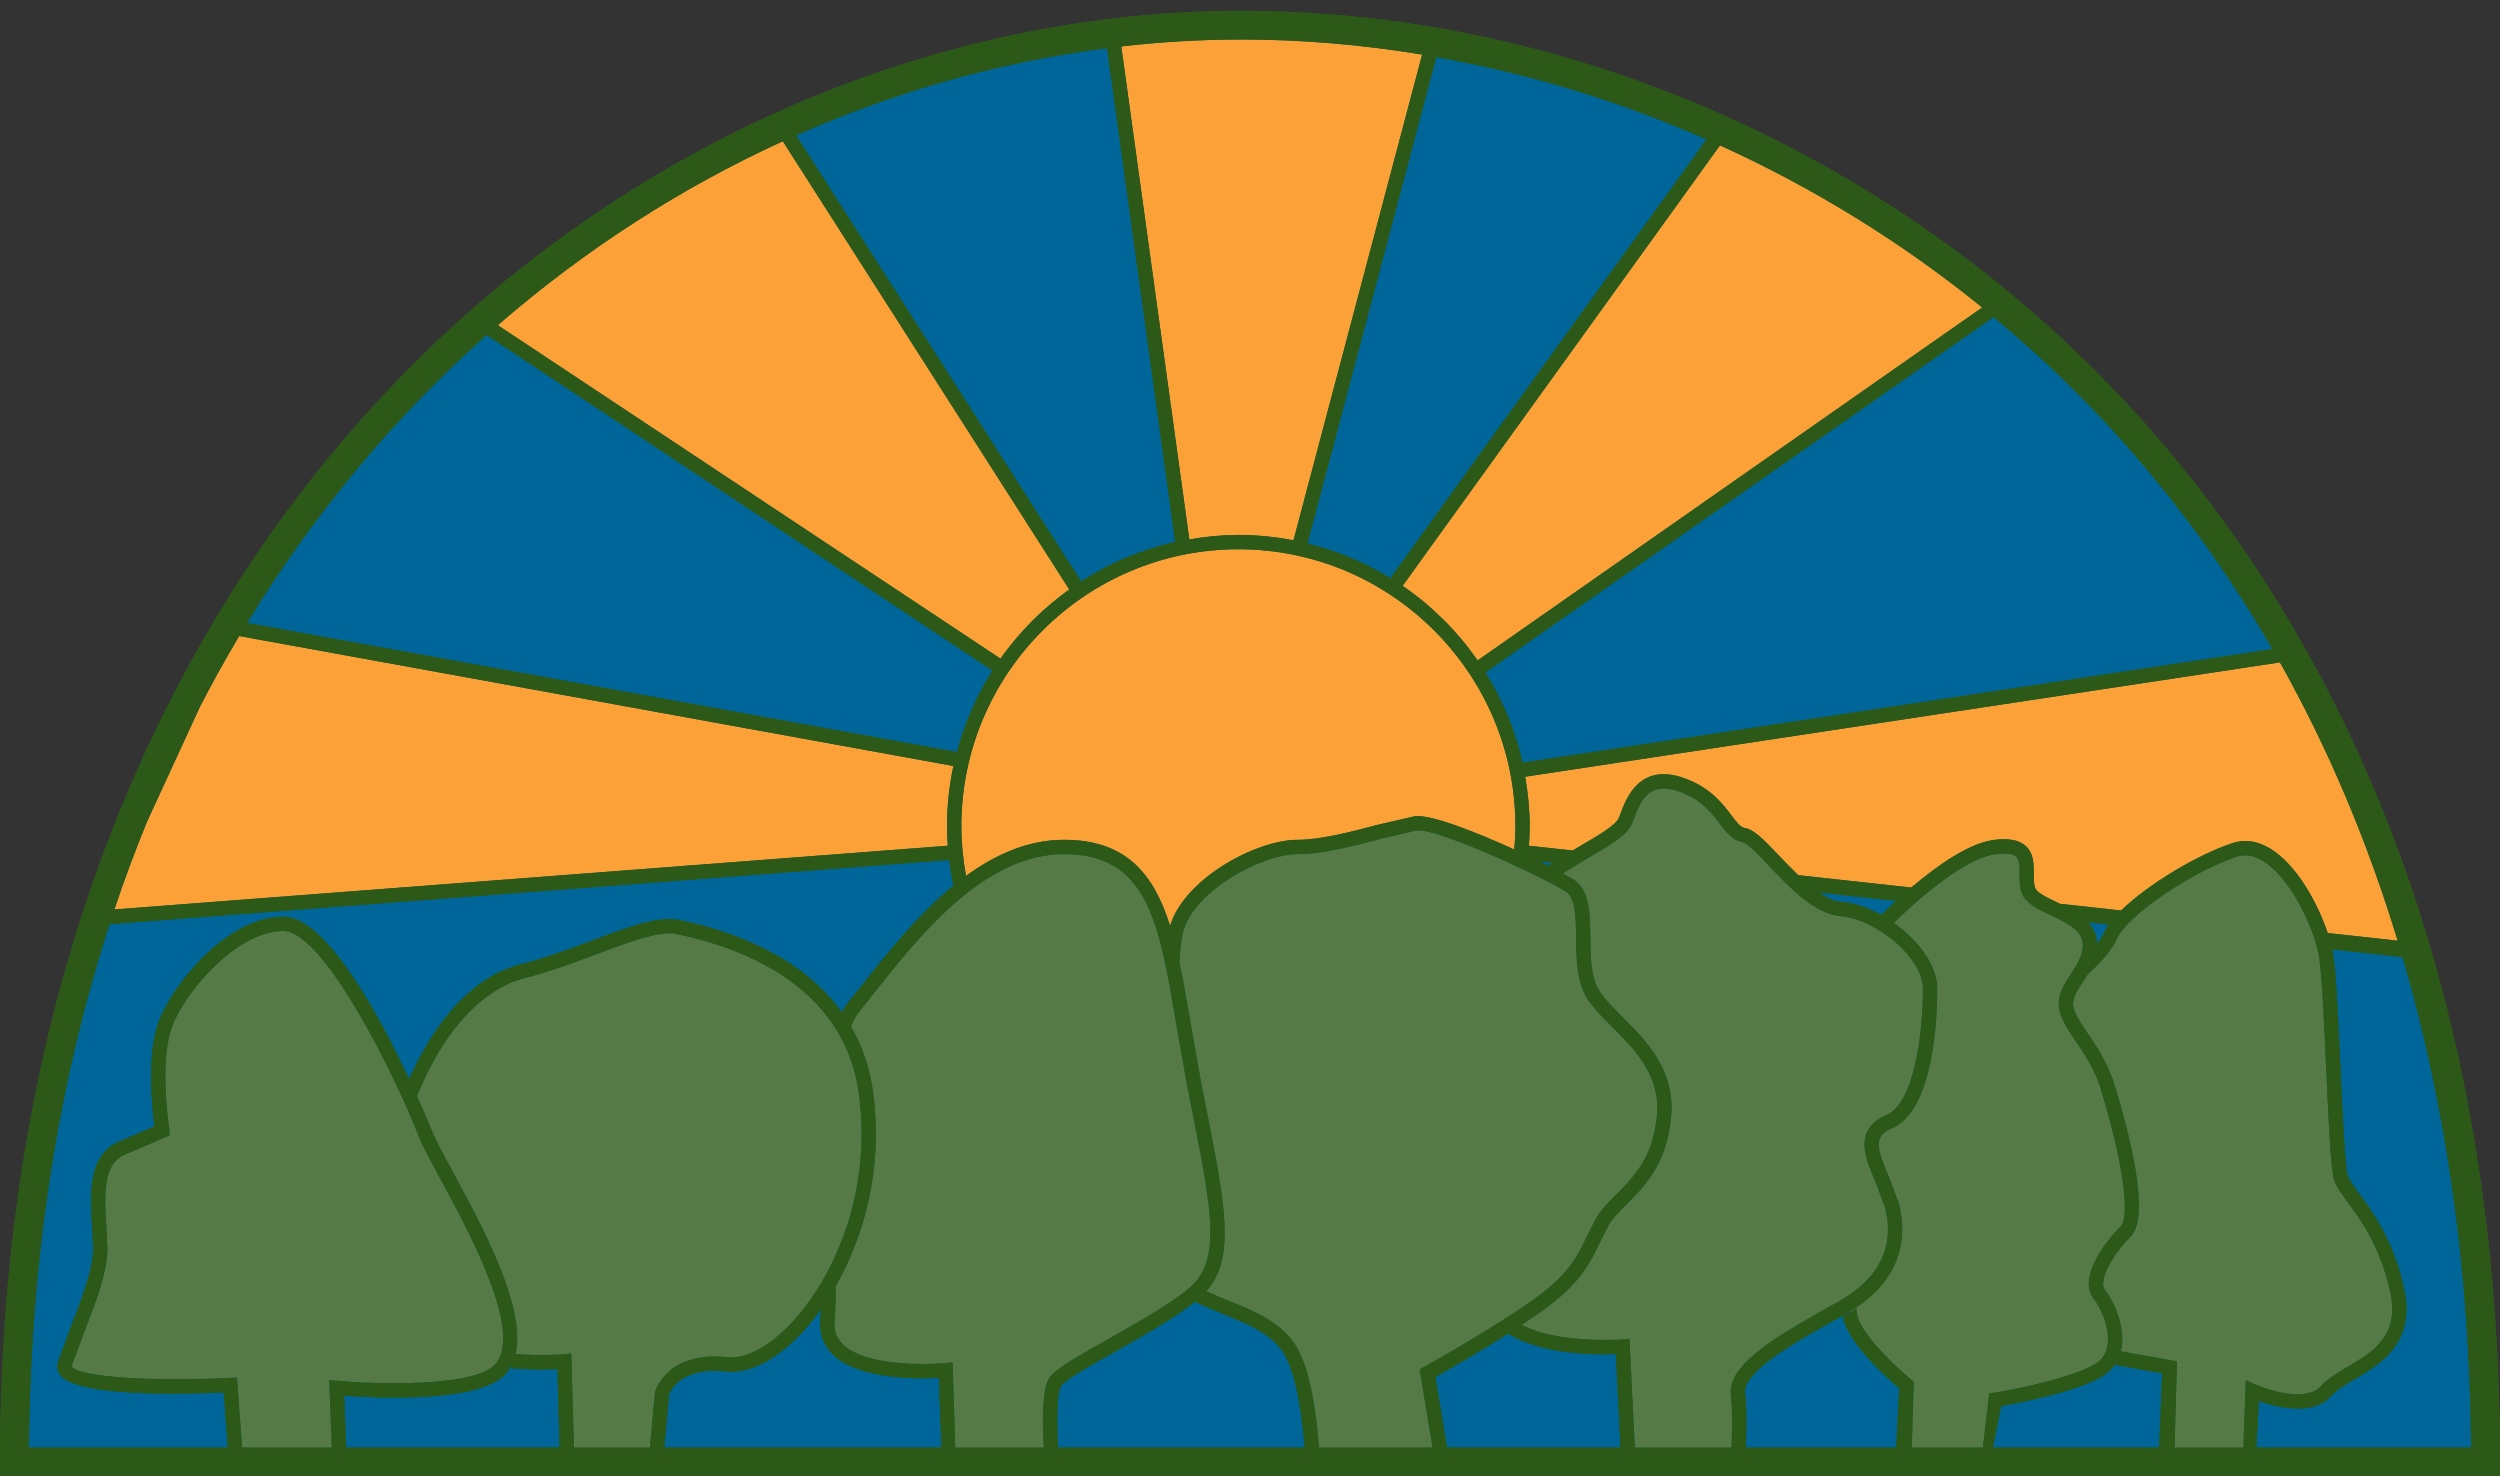
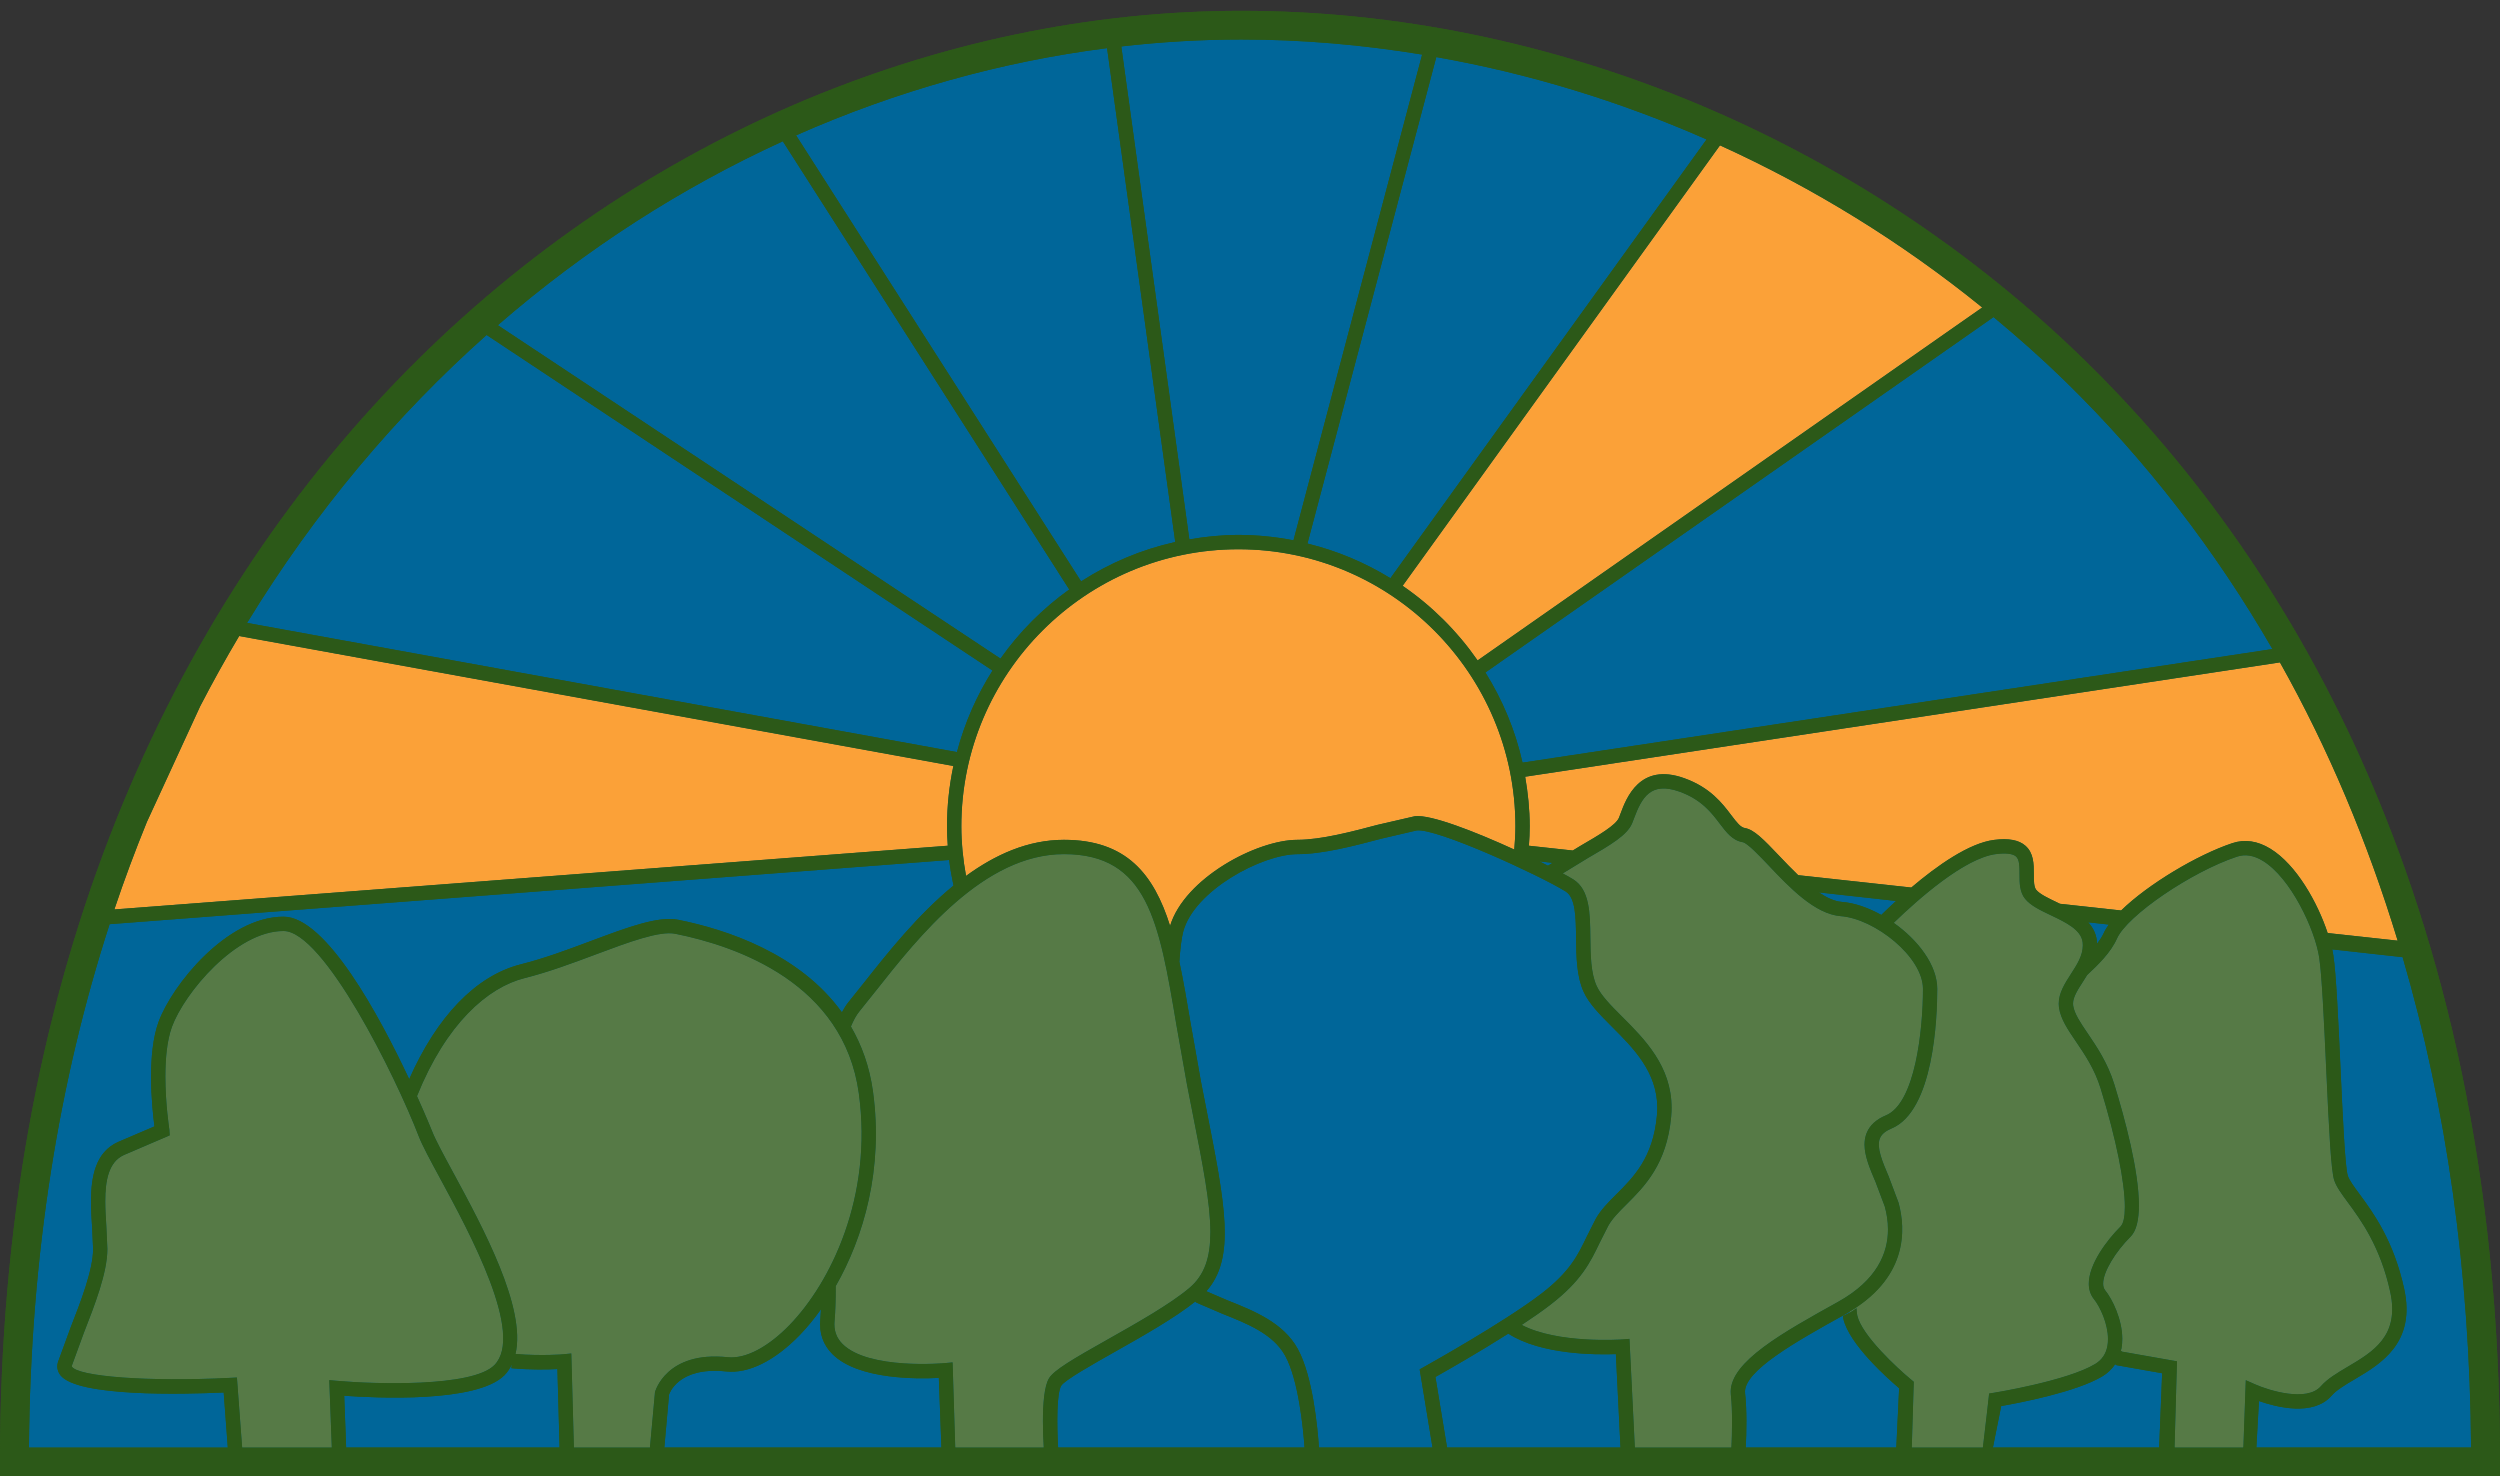
<svg xmlns="http://www.w3.org/2000/svg" version="1.1" x="0px" y="0px" width="210px" height="124px" viewBox="0 0 210 124" style="enable-background:new 0 0 210 124;" xml:space="preserve">
  <rect x="0" y="0" width="210" height="124" fill="#333333" stroke="none" />
  <style type="text/css">
	.st0{fill:#006699;}
	.st1{fill:#FFFFFF;stroke:#030807;}
	.st2{fill:#2c5918;}
	.st3{fill:#fba138;}
	.st4{fill:#567a46;}
</style>
  <g id="Layer_2">
    <path class="st0" d="M1.203,122.797c0-80.952,55.639-120.683,103.068-120.683c47.429,0,104.526,37.248,104.526,120.683H1.203z" />
    <path class="st1" d="M2.212,122.797" />
    <g>
      <path class="st2" d="M175.16,30.307c-19.118-18.682-44.957-29.396-70.889-29.396C53.723,0.911,0,43.628,0,122.797V124h210v-1.203    C210,74.49,191.055,45.837,175.16,30.307z M188.645,115.935c0,0-0.121,3.523-0.202,5.658c-1.823,0-3.753,0-5.781,0    c0.073-2.443,0.204-7.243,0.204-7.243s-4.361-0.769-4.607-0.813c-0.017-0.012-0.066-0.046-0.109-0.076    c0.016-0.067,0.043-0.126,0.056-0.195c0.046-0.26,0.067-0.525,0.067-0.79c0-1.655-0.827-3.33-1.439-4.096    c-0.115-0.143-0.168-0.334-0.168-0.559c0-1.002,1.049-2.685,2.308-3.943c0.497-0.497,0.694-1.443,0.694-2.634    c0-2.913-1.181-7.292-2.064-10.162c-0.555-1.801-1.483-3.17-2.228-4.268c-0.607-0.894-1.131-1.667-1.228-2.344    c-0.008-0.053-0.012-0.107-0.012-0.161c0-0.554,0.387-1.153,0.827-1.836c0.119-0.184,0.24-0.376,0.358-0.571    c0.904-0.842,1.976-1.87,2.506-3.062c0.858-1.929,6.221-5.591,10.069-6.874c0.7-0.234,1.415-0.119,2.187,0.352    c2.345,1.432,4.366,5.758,4.727,8.108c0.23,1.498,0.41,5.446,0.585,9.264c0.244,5.348,0.412,8.653,0.68,9.458    c0.184,0.552,0.606,1.126,1.141,1.851c1.088,1.478,2.732,3.71,3.561,7.524c0.804,3.697-1.429,5.017-3.587,6.293    c-0.87,0.515-1.691,1-2.238,1.626c-1.184,1.352-4.38,0.348-5.51-0.154L188.645,115.935z M160.526,115.877    c-1.13-0.932-4.143-3.713-4.513-5.377c-0.032-0.142-0.055-0.35-0.069-0.614c-0.353,0.274-0.736,0.492-1.14,0.661    c0.011,0.075,0.021,0.155,0.034,0.214c0.479,2.152,3.755,5.056,4.69,5.849c-0.02,0.418-0.174,3.645-0.238,4.985    c-4.069,0-8.296,0-12.645,0c0.057-1.234,0.102-3.135-0.059-4.575c-0.204-1.837,4.359-4.372,8.387-6.608    c5.339-2.965,5.117-7.148,4.509-9.377l-0.824-2.198c-0.54-1.268-1.05-2.464-0.743-3.22c0.138-0.337,0.455-0.605,0.968-0.819    c3.569-1.486,3.847-9.355,3.847-11.73c0-2.01-1.623-4.113-3.656-5.548c2.064-2,5.958-5.445,8.592-5.775    c0.828-0.104,1.408-0.035,1.673,0.2c0.294,0.26,0.298,0.835,0.298,1.45v0.062c0,0.692,0.006,1.469,0.463,2.04    c0.461,0.575,1.287,0.968,2.161,1.384c1.258,0.599,2.559,1.218,2.678,2.28c0.009,0.084,0.014,0.167,0.014,0.249    c0,0.859-0.489,1.615-1.003,2.412c-0.502,0.778-1.019,1.579-1.019,2.485c0,0.11,0.007,0.222,0.023,0.336    c0.136,0.952,0.733,1.831,1.423,2.848c0.738,1.086,1.573,2.317,2.075,3.948c1.308,4.251,2.033,7.891,2.033,9.944    c0,0.829-0.119,1.399-0.364,1.646c-1.136,1.136-2.665,3.155-2.665,4.797c0,0.477,0.129,0.923,0.436,1.308    c0.523,0.655,1.176,2.071,1.176,3.347c0,0.196-0.015,0.388-0.048,0.573c-0.122,0.68-0.465,1.181-1.047,1.53    c-2.355,1.412-8.416,2.396-8.477,2.405l-0.412,0.067c0,0-0.299,2.716-0.524,4.539c-1.946,0-3.938,0-5.973,0    c0.071-2.192,0.169-5.526,0.169-5.526L160.526,115.877z M137.327,121.594c-0.11-2.229-0.452-9.129-0.452-9.129l-0.616,0.048    c-0.064,0.004-5.389,0.378-8.432-1.219c0.882-0.581,1.708-1.154,2.388-1.677c2.62-2.016,3.371-3.58,4.165-5.234l0.712-1.406    c0.343-0.618,0.896-1.171,1.539-1.811c1.509-1.505,3.387-3.377,3.749-7.368c0.024-0.256,0.034-0.506,0.034-0.751    c0-3.493-2.285-5.778-4.144-7.638c-0.916-0.915-1.781-1.78-2.15-2.592c-0.493-1.085-0.511-2.59-0.528-4.045    c-0.025-2.076-0.048-4.038-1.44-4.908c-0.206-0.129-0.513-0.302-0.877-0.499l2.069-1.263c1.951-1.135,3.361-1.955,3.766-2.967    l0.139-0.364c0.656-1.755,1.395-3.138,3.82-2.273c1.856,0.663,2.709,1.791,3.395,2.698c0.547,0.723,1.063,1.406,1.922,1.55    c0.387,0.065,1.393,1.128,2.204,1.981c1.716,1.812,3.854,4.065,6.044,4.233c2.847,0.221,6.893,3.416,6.893,6.106    c0,3.464-0.654,9.598-3.107,10.619c-0.813,0.339-1.358,0.836-1.619,1.477c-0.128,0.315-0.183,0.641-0.183,0.981    c0,0.977,0.457,2.048,0.933,3.164l0.769,2.044c0.16,0.588,0.268,1.236,0.268,1.918c0,1.997-0.928,4.272-4.201,6.09    c-4.629,2.572-9.01,5.005-9.01,7.55c0,0.081,0.003,0.162,0.013,0.244c0.076,0.686,0.102,1.5,0.102,2.292    c0,0.806-0.027,1.56-0.054,2.149C142.774,121.594,140.068,121.594,137.327,121.594z M110.791,121.594    c-0.11-1.638-0.509-5.961-1.771-8.272c-1.211-2.223-3.706-3.215-5.907-4.091l-1.783-0.764c2.472-2.792,1.61-7.184-0.005-15.35    l-0.436-2.219l-0.893-5.036c-0.3-1.789-0.591-3.492-0.931-5.079c0.077-1.112,0.183-1.996,0.325-2.527    c0.925-3.466,6.637-6.507,9.6-6.507c2.134,0,4.856-0.721,7.043-1.301l2.964-0.691c1.685-0.21,10.346,3.77,12.52,5.127    c0.834,0.522,0.853,2.163,0.874,3.902c0.019,1.58,0.038,3.213,0.636,4.529c0.459,1.009,1.399,1.949,2.393,2.944    c1.785,1.785,3.793,3.793,3.793,6.798c0,0.206-0.01,0.416-0.03,0.632c-0.323,3.555-1.957,5.185-3.4,6.624    c-0.677,0.674-1.316,1.313-1.742,2.077l-0.744,1.47c-0.763,1.588-1.422,2.961-3.814,4.802c-3.155,2.428-9.793,6.121-9.86,6.158    l-0.37,0.206c0,0,0.771,4.685,1.08,6.568C117.168,121.594,113.983,121.594,110.791,121.594z M48.208,121.594    c-0.057-2.06-0.218-7.904-0.218-7.904l-0.644,0.066c-0.039,0.004-1.774,0.158-4.042-0.023c0.908-3.881-2.714-10.588-5.253-15.275    c-0.797-1.469-1.484-2.739-1.754-3.441c-0.017-0.045-0.489-1.218-1.268-2.942c2.447-6.088,5.942-9.139,9.047-9.915    c2.003-0.502,4.031-1.26,5.992-1.994c2.739-1.024,5.327-1.993,6.657-1.726c5.213,1.043,14.148,4.171,15.414,13.399    c1.194,8.697-2.385,15.915-5.812,19.453c-1.82,1.879-3.715,2.867-5.2,2.712c-5.178-0.544-6.101,2.901-6.109,2.936    c-0.011,0.066-0.276,2.996-0.424,4.654C52.422,121.594,50.293,121.594,48.208,121.594z M20.341,121.594    c-0.128-1.72-0.439-5.884-0.439-5.884l-0.587,0.031c-6.775,0.343-12.843-0.102-13.296-0.973c0.021-0.061,1.01-2.763,1.01-2.763    c0.934-2.391,1.992-5.1,1.992-7.086l-0.083-1.85c-0.046-0.713-0.094-1.456-0.094-2.168c0-1.733,0.283-3.296,1.563-3.877    l3.849-1.652l-0.028-0.479c-0.005-0.035-0.335-2.151-0.335-4.475c0-1.462,0.13-3.006,0.554-4.164    c1.036-2.837,5.38-8.048,9.368-8.048c3.365,0,9.406,12.17,11.358,17.245c0.299,0.775,0.969,2.014,1.819,3.582    c2.477,4.572,7.086,13.08,4.525,15.642c-1.873,1.874-10.148,1.585-13.179,1.316l-0.68-0.06c0,0,0.149,3.959,0.213,5.664    C25.187,121.594,22.669,121.594,20.341,121.594z M28.912,117.242c2.63,0.19,11.129,0.61,13.457-1.718    c0.266-0.266,0.46-0.578,0.624-0.911c-0.012,0.106-0.018,0.212-0.038,0.316c1.669,0.148,3.086,0.114,3.868,0.07    c0.02,0.734,0.12,4.353,0.182,6.594c-6.498,0-12.531,0-17.929,0C29.016,120.021,28.936,117.893,28.912,117.242z M56.2,117.14    c0.011-0.003,0.704-2.37,4.801-1.94c1.882,0.197,4.08-0.893,6.19-3.07c0.595-0.614,1.192-1.342,1.772-2.154    c-0.014,0.306-0.031,0.595-0.054,0.846c-0.11,1.155,0.231,2.138,1.016,2.923c2.154,2.155,7.16,2.094,8.938,1.997    c0.029,0.791,0.159,4.3,0.217,5.852c-8.061,0-15.89,0-23.277,0L56.2,117.14z M80.017,114.44l-0.635,0.06    c-0.064,0.006-6.423,0.58-8.608-1.607c-0.525-0.525-0.744-1.165-0.669-1.957c0.072-0.755,0.096-1.755,0.098-2.904    c2.346-4.107,4.022-9.836,3.128-16.356c-0.289-2.102-0.953-3.895-1.851-5.449c0.21-0.51,0.448-0.951,0.725-1.288l1.343-1.678    c3.623-4.584,9.097-11.512,15.824-11.512c7.034,0,7.99,5.694,9.437,14.312l0.899,5.067l0.437,2.222    c0.88,4.452,1.526,7.721,1.526,10.151c0,2.128-0.495,3.612-1.761,4.683c-1.613,1.365-4.402,2.938-6.863,4.326    c-2.869,1.618-4.512,2.568-4.936,3.273c-0.396,0.66-0.506,2.154-0.506,3.613c0,0.798,0.033,1.569,0.07,2.198    c-2.494,0-4.974,0-7.434,0C80.171,119.451,80.017,114.44,80.017,114.44z M79.55,69.408c0,0.549,0.025,1.093,0.063,1.632    c-12.23,0.935-63.36,4.845-70.008,5.353c0.844-2.517,1.761-4.965,2.736-7.357c1.447-3.142,3.103-6.736,4.468-9.699    c1.046-2.023,2.141-3.994,3.281-5.911c5.326,0.969,50.072,9.113,59.993,10.919C79.738,65.98,79.55,67.672,79.55,69.408z     M80.753,69.408c0-12.832,10.44-23.271,23.271-23.271c12.831,0,23.27,10.439,23.27,23.271c0,0.659-0.04,1.308-0.096,1.953    c-3.239-1.48-7.008-2.965-8.35-2.798l-3.125,0.721c-2.118,0.562-4.756,1.261-6.733,1.261c-3.421,0-9.488,3.224-10.703,7.228    c-1.371-4.357-3.675-7.228-8.915-7.228c-3.028,0-5.773,1.245-8.224,3.032C80.898,72.223,80.753,70.833,80.753,69.408z     M65.757,11.865c2.907,4.548,18.824,29.456,24.062,37.652c-2.236,1.601-4.191,3.563-5.778,5.809    c-7.723-5.123-38.546-25.569-42.225-28.01C49.214,20.896,57.299,15.731,65.757,11.865z M92.994,4.042l5.727,41.488    c-2.856,0.634-5.521,1.77-7.908,3.308L66.869,11.369C75.33,7.629,84.143,5.172,92.994,4.042z M166.506,25.829    c-4.376,3.061-35.421,24.775-42.387,29.647c-1.704-2.451-3.838-4.579-6.301-6.267c4.719-6.549,23.561-32.699,26.659-37    C152.309,15.771,159.736,20.335,166.506,25.829z M116.796,48.571c-2.132-1.312-4.475-2.303-6.972-2.913L120.65,4.794    c7.78,1.374,15.409,3.705,22.704,6.917L116.796,48.571z M129.296,72.353l1.126,0.125l-0.392,0.24    C129.796,72.599,129.553,72.479,129.296,72.353z M88.882,121.594c-0.12-2.08-0.112-4.572,0.26-5.191    c0.281-0.469,2.618-1.787,4.495-2.846c2.376-1.34,5.04-2.848,6.76-4.226c0.042,0.035,0.084,0.076,0.128,0.098l2.142,0.92    c2.11,0.839,4.293,1.707,5.297,3.548c1.107,2.032,1.501,6.055,1.619,7.697C102.669,121.594,95.727,121.594,88.882,121.594z     M120.576,115.665c0.962-0.541,3.614-2.051,6.121-3.641c2.75,1.782,7.386,1.783,9.037,1.719c0.037,0.748,0.261,5.27,0.389,7.851    c-4.774,0-9.645,0-14.57,0C121.201,119.458,120.658,116.162,120.576,115.665z M154.726,75.762    c-0.627-0.049-1.284-0.356-1.943-0.802l6.49,0.72c-0.464,0.425-0.885,0.825-1.243,1.176    C156.93,76.244,155.774,75.842,154.726,75.762z M176.151,79.278c-0.003-0.084-0.005-0.166-0.014-0.252    c-0.07-0.625-0.348-1.13-0.736-1.556l1.74,0.193c-0.169,0.237-0.316,0.47-0.413,0.688    C176.586,78.67,176.379,78.977,176.151,79.278z M168.102,118.107c1.437-0.25,6.282-1.167,8.491-2.492    c0.446-0.268,0.807-0.613,1.08-1.019l0.113,0.079c0,0,3.038,0.537,3.835,0.677c-0.034,0.841-0.232,5.79-0.25,6.242    c-4.278,0-8.961,0-13.967,0C167.564,120.796,167.997,118.629,168.102,118.107z M190.71,71.291    c-1.077-0.658-2.152-0.814-3.195-0.468c-2.958,0.986-7.087,3.456-9.34,5.656c-1.679-0.184-3.394-0.371-5.138-0.562    c-0.086-0.041-0.174-0.084-0.259-0.125c-0.713-0.34-1.451-0.691-1.738-1.05c-0.196-0.244-0.2-0.771-0.2-1.287v-0.061    c0-0.819-0.008-1.739-0.705-2.353c-0.547-0.483-1.404-0.644-2.62-0.492c-2.112,0.264-4.799,2.164-6.966,4.003    c-3.24-0.354-6.439-0.704-9.501-1.039c-0.553-0.531-1.09-1.091-1.586-1.615c-1.338-1.411-2.131-2.216-2.88-2.34    c-0.367-0.061-0.665-0.435-1.16-1.089c-0.741-0.98-1.756-2.321-3.951-3.105c-3.74-1.335-4.869,1.692-5.35,2.986l-0.128,0.337    c-0.252,0.626-1.71,1.475-3.255,2.373l-0.626,0.382c-1.533-0.168-2.777-0.304-3.685-0.403c0.041-0.54,0.068-1.083,0.068-1.634    c0-1.422-0.147-2.807-0.381-4.163c8.821-1.336,56.608-8.575,63.4-9.604c4.061,7.226,7.355,15.045,9.891,23.378    c-1.229-0.134-3.261-0.356-5.882-0.643C194.678,75.821,192.905,72.632,190.71,71.291z M190.887,54.52l-62.995,9.542    c-0.61-2.726-1.682-5.273-3.12-7.574l42.686-29.856c2.068,1.72,4.088,3.505,6.022,5.395    C180.273,38.666,186.081,46.2,190.887,54.52z M119.461,4.582c-1.15,4.344-8.521,32.168-10.809,40.804    c-1.5-0.289-3.044-0.452-4.628-0.452c-1.407,0-2.777,0.146-4.12,0.375c-1.234-8.938-5.204-37.699-5.716-41.408    c3.364-0.384,6.73-0.584,10.083-0.584C109.356,3.317,114.435,3.759,119.461,4.582z M40.874,28.136l42.5,28.191    c-1.329,2.091-2.342,4.394-2.99,6.849L20.752,52.324C26.477,42.949,33.3,34.872,40.874,28.136z M9.206,77.63l70.522-5.393    c0.089,0.728,0.218,1.444,0.368,2.153c-2.997,2.451-5.512,5.62-7.491,8.124l-1.327,1.66c-0.204,0.248-0.386,0.545-0.557,0.865    c-3.546-4.942-9.709-6.968-13.76-7.778c-1.667-0.334-4.284,0.645-7.314,1.779c-1.93,0.723-3.925,1.469-5.862,1.953    c-3.844,0.961-7.106,4.442-9.412,9.657c-2.506-5.333-6.988-13.648-10.556-13.648c-4.773,0-9.371,5.754-10.498,8.838    c-0.482,1.319-0.629,3.025-0.629,4.613c0,1.773,0.183,3.394,0.286,4.165c-0.707,0.302-3.065,1.311-3.065,1.311    c-1.886,0.858-2.266,2.901-2.266,4.996c0,0.752,0.049,1.51,0.095,2.222l0.08,1.773c0,1.759-1.059,4.469-1.909,6.648l-1.046,2.863    c-0.035,0.117-0.052,0.235-0.052,0.35c0,0.262,0.089,0.516,0.262,0.737c1.432,1.826,10.283,1.605,13.716,1.449    c0.045,0.598,0.219,2.943,0.345,4.629c-10.055,0-16.289,0-16.703,0C2.547,105.333,4.983,90.664,9.206,77.63z M189.534,121.594    c0.047-0.839,0.17-3.034,0.218-3.908c1.445,0.506,4.552,1.321,6.104-0.452c0.421-0.481,1.162-0.919,1.947-1.382    c2.168-1.283,5.138-3.038,4.149-7.585c-0.884-4.064-2.619-6.422-3.768-7.981c-0.471-0.64-0.844-1.145-0.967-1.518    c-0.235-0.704-0.441-5.182-0.62-9.133c-0.176-3.849-0.358-7.83-0.598-9.392c-0.024-0.158-0.055-0.324-0.092-0.497l5.913,0.656    c3.688,12.63,5.651,26.417,5.751,41.191C207.139,121.594,200.37,121.594,189.534,121.594z" />
    </g>
    <path class="st1" d="M2.212,122.797" />
  </g>
  <g id="Layer_4">
    <path class="st3" d="M190.71,71.291c2.195,1.341,3.968,4.53,4.815,7.085c2.621,0.286,4.653,0.508,5.882,0.643   c-2.536-8.333-5.83-16.152-9.891-23.378c-6.791,1.029-54.578,8.268-63.4,9.604c0.234,1.356,0.381,2.741,0.381,4.163   c0,0.55-0.027,1.094-0.068,1.634c0.908,0.099,2.152,0.235,3.685,0.403l0.626-0.382c1.545-0.899,3.003-1.747,3.255-2.373   l0.128-0.337c0.482-1.294,1.611-4.321,5.35-2.986c2.195,0.784,3.21,2.125,3.951,3.105c0.495,0.654,0.793,1.028,1.16,1.089   c0.749,0.125,1.541,0.929,2.88,2.34c0.496,0.524,1.033,1.084,1.586,1.615c3.062,0.335,6.261,0.685,9.501,1.039   c2.167-1.839,4.854-3.739,6.966-4.003c1.216-0.152,2.073,0.009,2.62,0.492c0.697,0.614,0.705,1.534,0.705,2.353v0.061   c0,0.516,0.004,1.042,0.2,1.287c0.287,0.36,1.024,0.711,1.738,1.05c0.084,0.04,0.172,0.083,0.259,0.125   c1.743,0.191,3.459,0.378,5.138,0.562c2.252-2.2,6.382-4.67,9.34-5.656C188.558,70.477,189.633,70.633,190.71,71.291z" />
    <path class="st3" d="M20.09,53.426c-1.141,1.917-2.235,3.888-3.281,5.911c-1.365,2.963-3.021,6.557-4.468,9.699   c-0.975,2.392-1.892,4.84-2.736,7.357c6.648-0.508,57.778-4.418,70.008-5.353c-0.039-0.539-0.063-1.082-0.063-1.632   c0-1.736,0.188-3.428,0.533-5.063C70.162,62.539,25.416,54.396,20.09,53.426z" />
    <path class="st3" d="M104.024,46.137c-12.832,0-23.271,10.439-23.271,23.271c0,1.425,0.145,2.815,0.395,4.169   c2.451-1.787,5.196-3.032,8.224-3.032c5.239,0,7.544,2.872,8.915,7.228c1.215-4.004,7.281-7.228,10.703-7.228   c1.977,0,4.615-0.699,6.733-1.261l3.125-0.721c1.342-0.167,5.111,1.317,8.35,2.798c0.056-0.645,0.096-1.294,0.096-1.953   C127.295,56.576,116.855,46.137,104.024,46.137z" />
    <path class="st3" d="M124.12,55.476c6.966-4.872,38.011-26.586,42.387-29.647c-6.771-5.494-14.197-10.058-22.028-13.62   c-3.099,4.301-21.941,30.451-26.659,37C120.282,50.897,122.416,53.025,124.12,55.476z" />
-     <path class="st3" d="M89.819,49.517c-5.237-8.195-21.155-33.104-24.062-37.652c-8.458,3.866-16.544,9.031-23.942,15.451   c3.679,2.441,34.502,22.887,42.225,28.01C85.628,53.08,87.583,51.118,89.819,49.517z" />
-     <path class="st3" d="M104.024,44.934c1.583,0,3.127,0.164,4.628,0.452c2.288-8.636,9.659-36.46,10.809-40.804   c-5.026-0.823-10.105-1.265-15.19-1.265c-3.353,0-6.719,0.2-10.083,0.584c0.512,3.708,4.482,32.47,5.716,41.408   C101.247,45.08,102.618,44.934,104.024,44.934z" />
  </g>
  <g id="Layer_3">
-     <path class="st4" d="M133.296,103.861l0.744-1.47c0.426-0.765,1.066-1.403,1.742-2.077c1.443-1.439,3.077-3.069,3.4-6.624   c0.02-0.216,0.03-0.426,0.03-0.632c0-3.005-2.008-5.013-3.793-6.798c-0.994-0.995-1.934-1.935-2.393-2.944   c-0.598-1.316-0.617-2.949-0.636-4.529c-0.021-1.739-0.04-3.38-0.874-3.902c-2.174-1.357-10.835-5.338-12.52-5.127l-2.964,0.691   c-2.187,0.579-4.909,1.301-7.043,1.301c-2.963,0-8.675,3.041-9.6,6.507c-0.142,0.532-0.248,1.415-0.325,2.527   c0.34,1.587,0.63,3.29,0.931,5.079l0.893,5.036l0.436,2.219c1.614,8.166,2.476,12.558,0.005,15.35l1.783,0.764   c2.201,0.876,4.696,1.868,5.907,4.091c1.262,2.312,1.661,6.635,1.771,8.272c3.192,0,6.377,0,9.542,0   c-0.309-1.882-1.08-6.568-1.08-6.568l0.37-0.206c0.067-0.036,6.705-3.729,9.86-6.158   C131.874,106.822,132.533,105.449,133.296,103.861z" />
    <path class="st4" d="M197.19,114.816c2.158-1.276,4.391-2.595,3.587-6.293c-0.829-3.814-2.473-6.046-3.561-7.524   c-0.535-0.725-0.956-1.298-1.141-1.851c-0.268-0.805-0.436-4.11-0.68-9.458c-0.175-3.819-0.355-7.766-0.585-9.264   c-0.361-2.35-2.382-6.676-4.727-8.108c-0.772-0.471-1.486-0.586-2.187-0.352c-3.848,1.283-9.211,4.945-10.069,6.874   c-0.53,1.192-1.602,2.22-2.506,3.062c-0.118,0.195-0.239,0.387-0.358,0.571c-0.441,0.684-0.827,1.282-0.827,1.836   c0,0.054,0.004,0.108,0.012,0.161c0.096,0.677,0.62,1.45,1.228,2.344c0.745,1.099,1.673,2.467,2.228,4.268   c0.884,2.87,2.064,7.249,2.064,10.162c0,1.191-0.197,2.137-0.694,2.634c-1.258,1.258-2.308,2.941-2.308,3.943   c0,0.226,0.053,0.416,0.168,0.559c0.612,0.766,1.439,2.44,1.439,4.096c0,0.264-0.021,0.53-0.067,0.79   c-0.012,0.069-0.04,0.128-0.056,0.195c0.043,0.03,0.091,0.064,0.109,0.076c0.246,0.044,4.607,0.813,4.607,0.813   s-0.131,4.8-0.204,7.243c2.028,0,3.958,0,5.781,0c0.081-2.136,0.202-5.658,0.202-5.658l0.797,0.352   c1.13,0.502,4.326,1.506,5.51,0.154C195.499,115.816,196.321,115.33,197.19,114.816z" />
    <path class="st4" d="M148.591,72.727c-0.811-0.853-1.818-1.916-2.204-1.981c-0.859-0.143-1.375-0.827-1.922-1.55   c-0.686-0.907-1.539-2.035-3.395-2.698c-2.425-0.865-3.164,0.518-3.82,2.273l-0.139,0.364c-0.404,1.012-1.814,1.832-3.766,2.967   l-2.069,1.263c0.363,0.197,0.67,0.37,0.877,0.499c1.392,0.869,1.416,2.832,1.44,4.908c0.017,1.456,0.034,2.961,0.528,4.045   c0.369,0.812,1.234,1.677,2.15,2.592c1.859,1.86,4.144,4.145,4.144,7.638c0,0.244-0.011,0.495-0.034,0.751   c-0.362,3.991-2.241,5.863-3.749,7.368c-0.643,0.639-1.196,1.193-1.539,1.811l-0.712,1.406c-0.794,1.654-1.545,3.218-4.165,5.234   c-0.68,0.523-1.506,1.096-2.388,1.677c3.043,1.597,8.368,1.223,8.432,1.219l0.616-0.048c0,0,0.342,6.9,0.452,9.129   c2.742,0,5.447,0,8.111,0c0.028-0.589,0.054-1.343,0.054-2.149c0-0.792-0.026-1.606-0.102-2.292   c-0.009-0.082-0.013-0.163-0.013-0.244c0-2.545,4.381-4.978,9.01-7.55c3.273-1.818,4.201-4.092,4.201-6.09   c0-0.681-0.108-1.33-0.268-1.918l-0.769-2.044c-0.476-1.116-0.933-2.188-0.933-3.164c0-0.339,0.055-0.666,0.183-0.981   c0.261-0.64,0.806-1.137,1.619-1.477c2.452-1.021,3.107-7.155,3.107-10.619c0-2.69-4.046-5.885-6.893-6.106   C152.445,76.792,150.308,74.539,148.591,72.727z" />
    <path class="st4" d="M156.013,110.499c0.37,1.665,3.383,4.446,4.513,5.377l0.233,0.192c0,0-0.098,3.334-0.169,5.526   c2.035,0,4.027,0,5.973,0c0.224-1.823,0.524-4.539,0.524-4.539l0.412-0.067c0.061-0.009,6.122-0.993,8.477-2.405   c0.582-0.349,0.925-0.849,1.047-1.53c0.033-0.186,0.048-0.377,0.048-0.573c0-1.276-0.653-2.693-1.176-3.347   c-0.307-0.384-0.436-0.831-0.436-1.308c0-1.642,1.529-3.661,2.665-4.797c0.246-0.247,0.364-0.817,0.364-1.646   c0-2.054-0.725-5.694-2.033-9.944c-0.502-1.631-1.337-2.862-2.075-3.948c-0.69-1.017-1.287-1.896-1.423-2.848   c-0.017-0.114-0.023-0.226-0.023-0.336c0-0.906,0.517-1.707,1.019-2.485c0.515-0.797,1.003-1.553,1.003-2.412   c0-0.082-0.005-0.166-0.014-0.249c-0.119-1.062-1.419-1.681-2.678-2.28c-0.874-0.416-1.7-0.809-2.161-1.384   c-0.457-0.571-0.463-1.348-0.463-2.04v-0.062c0-0.615-0.005-1.19-0.298-1.45c-0.266-0.235-0.845-0.303-1.673-0.2   c-2.635,0.33-6.528,3.775-8.592,5.775c2.032,1.435,3.656,3.538,3.656,5.548c0,2.376-0.277,10.244-3.847,11.73   c-0.513,0.214-0.831,0.482-0.968,0.819c-0.308,0.757,0.202,1.953,0.743,3.22l0.824,2.198c0.592,2.171,0.802,6.191-4.118,9.139   c0.003,0.037,0.009,0.056,0.012,0.09c0.196-0.112,0.386-0.237,0.567-0.378C155.958,110.149,155.981,110.357,156.013,110.499z" />
    <path class="st4" d="M100.145,93.349l-0.437-2.222l-0.899-5.067c-1.447-8.618-2.403-14.312-9.437-14.312   c-6.726,0-12.201,6.927-15.824,11.512l-1.343,1.678c-0.277,0.337-0.515,0.778-0.725,1.288c0.897,1.554,1.562,3.346,1.851,5.449   c0.895,6.52-0.781,12.249-3.128,16.356c-0.002,1.149-0.026,2.149-0.098,2.904c-0.075,0.792,0.143,1.432,0.669,1.957   c2.186,2.188,8.544,1.613,8.608,1.607l0.635-0.06c0,0,0.154,5.011,0.224,7.154c2.46,0,4.94,0,7.434,0   c-0.037-0.629-0.07-1.4-0.07-2.198c0-1.459,0.11-2.953,0.506-3.613c0.424-0.705,2.067-1.656,4.936-3.273   c2.461-1.388,5.249-2.961,6.863-4.326c1.266-1.072,1.761-2.556,1.761-4.683C101.671,101.07,101.025,97.801,100.145,93.349z" />
    <path class="st4" d="M72.138,91.839c-1.266-9.228-10.201-12.355-15.414-13.399c-1.33-0.267-3.918,0.701-6.657,1.726   c-1.961,0.734-3.989,1.492-5.992,1.994c-3.104,0.776-6.6,3.827-9.047,9.915c0.779,1.725,1.251,2.897,1.268,2.942   c0.27,0.703,0.958,1.973,1.754,3.441c2.539,4.687,6.161,11.394,5.253,15.275c2.267,0.181,4.003,0.026,4.042,0.023l0.644-0.066   c0,0,0.161,5.843,0.218,7.904c2.085,0,4.215,0,6.386,0c0.149-1.658,0.413-4.588,0.424-4.654c0.008-0.035,0.931-3.48,6.109-2.936   c1.484,0.155,3.38-0.833,5.2-2.712C69.753,107.755,73.333,100.536,72.138,91.839z" />
    <path class="st4" d="M35.173,95.45c-1.952-5.076-7.993-17.245-11.358-17.245c-3.988,0-8.331,5.211-9.368,8.048   c-0.424,1.158-0.554,2.702-0.554,4.164c0,2.324,0.33,4.44,0.335,4.475l0.028,0.479l-3.849,1.652   c-1.279,0.582-1.563,2.144-1.563,3.877c0,0.712,0.048,1.455,0.094,2.168l0.083,1.85c0,1.986-1.058,4.695-1.992,7.086   c0,0-0.989,2.702-1.01,2.763c0.453,0.871,6.521,1.316,13.296,0.973l0.587-0.031c0,0,0.31,4.164,0.439,5.884c2.328,0,4.846,0,7.53,0   c-0.064-1.705-0.213-5.664-0.213-5.664l0.68,0.06c3.031,0.269,11.306,0.558,13.179-1.316c2.561-2.561-2.049-11.07-4.525-15.642   C36.143,97.463,35.472,96.225,35.173,95.45z" />
  </g>
  <g id="Layer_1">
-     <path class="st1" d="M2.212,122.797" />
    <g>
      <path class="st2" d="M175.16,30.307c-19.118-18.682-44.957-29.396-70.889-29.396C53.723,0.911,0,43.628,0,122.797V124h210v-1.203    C210,74.49,191.055,45.837,175.16,30.307z M188.645,115.935c0,0-0.121,3.523-0.202,5.658c-1.823,0-3.753,0-5.781,0    c0.073-2.443,0.204-7.243,0.204-7.243s-4.361-0.769-4.607-0.813c-0.017-0.012-0.066-0.046-0.109-0.076    c0.016-0.067,0.043-0.126,0.056-0.195c0.046-0.26,0.067-0.525,0.067-0.79c0-1.655-0.827-3.33-1.439-4.096    c-0.115-0.143-0.168-0.334-0.168-0.559c0-1.002,1.049-2.685,2.308-3.943c0.497-0.497,0.694-1.443,0.694-2.634    c0-2.913-1.181-7.292-2.064-10.162c-0.555-1.801-1.483-3.17-2.228-4.268c-0.607-0.894-1.131-1.667-1.228-2.344    c-0.008-0.053-0.012-0.107-0.012-0.161c0-0.554,0.387-1.153,0.827-1.836c0.119-0.184,0.24-0.376,0.358-0.571    c0.904-0.842,1.976-1.87,2.506-3.062c0.858-1.929,6.221-5.591,10.069-6.874c0.7-0.234,1.415-0.119,2.187,0.352    c2.345,1.432,4.366,5.758,4.727,8.108c0.23,1.498,0.41,5.446,0.585,9.264c0.244,5.348,0.412,8.653,0.68,9.458    c0.184,0.552,0.606,1.126,1.141,1.851c1.088,1.478,2.732,3.71,3.561,7.524c0.804,3.697-1.429,5.017-3.587,6.293    c-0.87,0.515-1.691,1-2.238,1.626c-1.184,1.352-4.38,0.348-5.51-0.154L188.645,115.935z M160.526,115.877    c-1.13-0.932-4.143-3.713-4.513-5.377c-0.032-0.142-0.055-0.35-0.069-0.614c-0.353,0.274-0.736,0.492-1.14,0.661    c0.011,0.075,0.021,0.155,0.034,0.214c0.479,2.152,3.755,5.056,4.69,5.849c-0.02,0.418-0.174,3.645-0.238,4.985    c-4.069,0-8.296,0-12.645,0c0.057-1.234,0.102-3.135-0.059-4.575c-0.204-1.837,4.359-4.372,8.387-6.608    c5.339-2.965,5.117-7.148,4.509-9.377l-0.824-2.198c-0.54-1.268-1.05-2.464-0.743-3.22c0.138-0.337,0.455-0.605,0.968-0.819    c3.569-1.486,3.847-9.355,3.847-11.73c0-2.01-1.623-4.113-3.656-5.548c2.064-2,5.958-5.445,8.592-5.775    c0.828-0.104,1.408-0.035,1.673,0.2c0.294,0.26,0.298,0.835,0.298,1.45v0.062c0,0.692,0.006,1.469,0.463,2.04    c0.461,0.575,1.287,0.968,2.161,1.384c1.258,0.599,2.559,1.218,2.678,2.28c0.009,0.084,0.014,0.167,0.014,0.249    c0,0.859-0.489,1.615-1.003,2.412c-0.502,0.778-1.019,1.579-1.019,2.485c0,0.11,0.007,0.222,0.023,0.336    c0.136,0.952,0.733,1.831,1.423,2.848c0.738,1.086,1.573,2.317,2.075,3.948c1.308,4.251,2.033,7.891,2.033,9.944    c0,0.829-0.119,1.399-0.364,1.646c-1.136,1.136-2.665,3.155-2.665,4.797c0,0.477,0.129,0.923,0.436,1.308    c0.523,0.655,1.176,2.071,1.176,3.347c0,0.196-0.015,0.388-0.048,0.573c-0.122,0.68-0.465,1.181-1.047,1.53    c-2.355,1.412-8.416,2.396-8.477,2.405l-0.412,0.067c0,0-0.299,2.716-0.524,4.539c-1.946,0-3.938,0-5.973,0    c0.071-2.192,0.169-5.526,0.169-5.526L160.526,115.877z M137.327,121.594c-0.11-2.229-0.452-9.129-0.452-9.129l-0.616,0.048    c-0.064,0.004-5.389,0.378-8.432-1.219c0.882-0.581,1.708-1.154,2.388-1.677c2.62-2.016,3.371-3.58,4.165-5.234l0.712-1.406    c0.343-0.618,0.896-1.171,1.539-1.811c1.509-1.505,3.387-3.377,3.749-7.368c0.024-0.256,0.034-0.506,0.034-0.751    c0-3.493-2.285-5.778-4.144-7.638c-0.916-0.915-1.781-1.78-2.15-2.592c-0.493-1.085-0.511-2.59-0.528-4.045    c-0.025-2.076-0.048-4.038-1.44-4.908c-0.206-0.129-0.513-0.302-0.877-0.499l2.069-1.263c1.951-1.135,3.361-1.955,3.766-2.967    l0.139-0.364c0.656-1.755,1.395-3.138,3.82-2.273c1.856,0.663,2.709,1.791,3.395,2.698c0.547,0.723,1.063,1.406,1.922,1.55    c0.387,0.065,1.393,1.128,2.204,1.981c1.716,1.812,3.854,4.065,6.044,4.233c2.847,0.221,6.893,3.416,6.893,6.106    c0,3.464-0.654,9.598-3.107,10.619c-0.813,0.339-1.358,0.836-1.619,1.477c-0.128,0.315-0.183,0.641-0.183,0.981    c0,0.977,0.457,2.048,0.933,3.164l0.769,2.044c0.16,0.588,0.268,1.236,0.268,1.918c0,1.997-0.928,4.272-4.201,6.09    c-4.629,2.572-9.01,5.005-9.01,7.55c0,0.081,0.003,0.162,0.013,0.244c0.076,0.686,0.102,1.5,0.102,2.292    c0,0.806-0.027,1.56-0.054,2.149C142.774,121.594,140.068,121.594,137.327,121.594z M110.791,121.594    c-0.11-1.638-0.509-5.961-1.771-8.272c-1.211-2.223-3.706-3.215-5.907-4.091l-1.783-0.764c2.472-2.792,1.61-7.184-0.005-15.35    l-0.436-2.219l-0.893-5.036c-0.3-1.789-0.591-3.492-0.931-5.079c0.077-1.112,0.183-1.996,0.325-2.527    c0.925-3.466,6.637-6.507,9.6-6.507c2.134,0,4.856-0.721,7.043-1.301l2.964-0.691c1.685-0.21,10.346,3.77,12.52,5.127    c0.834,0.522,0.853,2.163,0.874,3.902c0.019,1.58,0.038,3.213,0.636,4.529c0.459,1.009,1.399,1.949,2.393,2.944    c1.785,1.785,3.793,3.793,3.793,6.798c0,0.206-0.01,0.416-0.03,0.632c-0.323,3.555-1.957,5.185-3.4,6.624    c-0.677,0.674-1.316,1.313-1.742,2.077l-0.744,1.47c-0.763,1.588-1.422,2.961-3.814,4.802c-3.155,2.428-9.793,6.121-9.86,6.158    l-0.37,0.206c0,0,0.771,4.685,1.08,6.568C117.168,121.594,113.983,121.594,110.791,121.594z M48.208,121.594    c-0.057-2.06-0.218-7.904-0.218-7.904l-0.644,0.066c-0.039,0.004-1.774,0.158-4.042-0.023c0.908-3.881-2.714-10.588-5.253-15.275    c-0.797-1.469-1.484-2.739-1.754-3.441c-0.017-0.045-0.489-1.218-1.268-2.942c2.447-6.088,5.942-9.139,9.047-9.915    c2.003-0.502,4.031-1.26,5.992-1.994c2.739-1.024,5.327-1.993,6.657-1.726c5.213,1.043,14.148,4.171,15.414,13.399    c1.194,8.697-2.385,15.915-5.812,19.453c-1.82,1.879-3.715,2.867-5.2,2.712c-5.178-0.544-6.101,2.901-6.109,2.936    c-0.011,0.066-0.276,2.996-0.424,4.654C52.422,121.594,50.293,121.594,48.208,121.594z M20.341,121.594    c-0.128-1.72-0.439-5.884-0.439-5.884l-0.587,0.031c-6.775,0.343-12.843-0.102-13.296-0.973c0.021-0.061,1.01-2.763,1.01-2.763    c0.934-2.391,1.992-5.1,1.992-7.086l-0.083-1.85c-0.046-0.713-0.094-1.456-0.094-2.168c0-1.733,0.283-3.296,1.563-3.877    l3.849-1.652l-0.028-0.479c-0.005-0.035-0.335-2.151-0.335-4.475c0-1.462,0.13-3.006,0.554-4.164    c1.036-2.837,5.38-8.048,9.368-8.048c3.365,0,9.406,12.17,11.358,17.245c0.299,0.775,0.969,2.014,1.819,3.582    c2.477,4.572,7.086,13.08,4.525,15.642c-1.873,1.874-10.148,1.585-13.179,1.316l-0.68-0.06c0,0,0.149,3.959,0.213,5.664    C25.187,121.594,22.669,121.594,20.341,121.594z M28.912,117.242c2.63,0.19,11.129,0.61,13.457-1.718    c0.266-0.266,0.46-0.578,0.624-0.911c-0.012,0.106-0.018,0.212-0.038,0.316c1.669,0.148,3.086,0.114,3.868,0.07    c0.02,0.734,0.12,4.353,0.182,6.594c-6.498,0-12.531,0-17.929,0C29.016,120.021,28.936,117.893,28.912,117.242z M56.2,117.14    c0.011-0.003,0.704-2.37,4.801-1.94c1.882,0.197,4.08-0.893,6.19-3.07c0.595-0.614,1.192-1.342,1.772-2.154    c-0.014,0.306-0.031,0.595-0.054,0.846c-0.11,1.155,0.231,2.138,1.016,2.923c2.154,2.155,7.16,2.094,8.938,1.997    c0.029,0.791,0.159,4.3,0.217,5.852c-8.061,0-15.89,0-23.277,0L56.2,117.14z M80.017,114.44l-0.635,0.06    c-0.064,0.006-6.423,0.58-8.608-1.607c-0.525-0.525-0.744-1.165-0.669-1.957c0.072-0.755,0.096-1.755,0.098-2.904    c2.346-4.107,4.022-9.836,3.128-16.356c-0.289-2.102-0.953-3.895-1.851-5.449c0.21-0.51,0.448-0.951,0.725-1.288l1.343-1.678    c3.623-4.584,9.097-11.512,15.824-11.512c7.034,0,7.99,5.694,9.437,14.312l0.899,5.067l0.437,2.222    c0.88,4.452,1.526,7.721,1.526,10.151c0,2.128-0.495,3.612-1.761,4.683c-1.613,1.365-4.402,2.938-6.863,4.326    c-2.869,1.618-4.512,2.568-4.936,3.273c-0.396,0.66-0.506,2.154-0.506,3.613c0,0.798,0.033,1.569,0.07,2.198    c-2.494,0-4.974,0-7.434,0C80.171,119.451,80.017,114.44,80.017,114.44z M79.55,69.408c0,0.549,0.025,1.093,0.063,1.632    c-12.23,0.935-63.36,4.845-70.008,5.353c0.844-2.517,1.761-4.965,2.736-7.357c1.447-3.142,3.103-6.736,4.468-9.699    c1.046-2.023,2.141-3.994,3.281-5.911c5.326,0.969,50.072,9.113,59.993,10.919C79.738,65.98,79.55,67.672,79.55,69.408z     M80.753,69.408c0-12.832,10.44-23.271,23.271-23.271c12.831,0,23.27,10.439,23.27,23.271c0,0.659-0.04,1.308-0.096,1.953    c-3.239-1.48-7.008-2.965-8.35-2.798l-3.125,0.721c-2.118,0.562-4.756,1.261-6.733,1.261c-3.421,0-9.488,3.224-10.703,7.228    c-1.371-4.357-3.675-7.228-8.915-7.228c-3.028,0-5.773,1.245-8.224,3.032C80.898,72.223,80.753,70.833,80.753,69.408z     M65.757,11.865c2.907,4.548,18.824,29.456,24.062,37.652c-2.236,1.601-4.191,3.563-5.778,5.809    c-7.723-5.123-38.546-25.569-42.225-28.01C49.214,20.896,57.299,15.731,65.757,11.865z M92.994,4.042l5.727,41.488    c-2.856,0.634-5.521,1.77-7.908,3.308L66.869,11.369C75.33,7.629,84.143,5.172,92.994,4.042z M166.506,25.829    c-4.376,3.061-35.421,24.775-42.387,29.647c-1.704-2.451-3.838-4.579-6.301-6.267c4.719-6.549,23.561-32.699,26.659-37    C152.309,15.771,159.736,20.335,166.506,25.829z M116.796,48.571c-2.132-1.312-4.475-2.303-6.972-2.913L120.65,4.794    c7.78,1.374,15.409,3.705,22.704,6.917L116.796,48.571z M129.296,72.353l1.126,0.125l-0.392,0.24    C129.796,72.599,129.553,72.479,129.296,72.353z M88.882,121.594c-0.12-2.08-0.112-4.572,0.26-5.191    c0.281-0.469,2.618-1.787,4.495-2.846c2.376-1.34,5.04-2.848,6.76-4.226c0.042,0.035,0.084,0.076,0.128,0.098l2.142,0.92    c2.11,0.839,4.293,1.707,5.297,3.548c1.107,2.032,1.501,6.055,1.619,7.697C102.669,121.594,95.727,121.594,88.882,121.594z     M120.576,115.665c0.962-0.541,3.614-2.051,6.121-3.641c2.75,1.782,7.386,1.783,9.037,1.719c0.037,0.748,0.261,5.27,0.389,7.851    c-4.774,0-9.645,0-14.57,0C121.201,119.458,120.658,116.162,120.576,115.665z M154.726,75.762    c-0.627-0.049-1.284-0.356-1.943-0.802l6.49,0.72c-0.464,0.425-0.885,0.825-1.243,1.176    C156.93,76.244,155.774,75.842,154.726,75.762z M176.151,79.278c-0.003-0.084-0.005-0.166-0.014-0.252    c-0.07-0.625-0.348-1.13-0.736-1.556l1.74,0.193c-0.169,0.237-0.316,0.47-0.413,0.688    C176.586,78.67,176.379,78.977,176.151,79.278z M168.102,118.107c1.437-0.25,6.282-1.167,8.491-2.492    c0.446-0.268,0.807-0.613,1.08-1.019l0.113,0.079c0,0,3.038,0.537,3.835,0.677c-0.034,0.841-0.232,5.79-0.25,6.242    c-4.278,0-8.961,0-13.967,0C167.564,120.796,167.997,118.629,168.102,118.107z M190.71,71.291    c-1.077-0.658-2.152-0.814-3.195-0.468c-2.958,0.986-7.087,3.456-9.34,5.656c-1.679-0.184-3.394-0.371-5.138-0.562    c-0.086-0.041-0.174-0.084-0.259-0.125c-0.713-0.34-1.451-0.691-1.738-1.05c-0.196-0.244-0.2-0.771-0.2-1.287v-0.061    c0-0.819-0.008-1.739-0.705-2.353c-0.547-0.483-1.404-0.644-2.62-0.492c-2.112,0.264-4.799,2.164-6.966,4.003    c-3.24-0.354-6.439-0.704-9.501-1.039c-0.553-0.531-1.09-1.091-1.586-1.615c-1.338-1.411-2.131-2.216-2.88-2.34    c-0.367-0.061-0.665-0.435-1.16-1.089c-0.741-0.98-1.756-2.321-3.951-3.105c-3.74-1.335-4.869,1.692-5.35,2.986l-0.128,0.337    c-0.252,0.626-1.71,1.475-3.255,2.373l-0.626,0.382c-1.533-0.168-2.777-0.304-3.685-0.403c0.041-0.54,0.068-1.083,0.068-1.634    c0-1.422-0.147-2.807-0.381-4.163c8.821-1.336,56.608-8.575,63.4-9.604c4.061,7.226,7.355,15.045,9.891,23.378    c-1.229-0.134-3.261-0.356-5.882-0.643C194.678,75.821,192.905,72.632,190.71,71.291z M190.887,54.52l-62.995,9.542    c-0.61-2.726-1.682-5.273-3.12-7.574l42.686-29.856c2.068,1.72,4.088,3.505,6.022,5.395    C180.273,38.666,186.081,46.2,190.887,54.52z M119.461,4.582c-1.15,4.344-8.521,32.168-10.809,40.804    c-1.5-0.289-3.044-0.452-4.628-0.452c-1.407,0-2.777,0.146-4.12,0.375c-1.234-8.938-5.204-37.699-5.716-41.408    c3.364-0.384,6.73-0.584,10.083-0.584C109.356,3.317,114.435,3.759,119.461,4.582z M40.874,28.136l42.5,28.191    c-1.329,2.091-2.342,4.394-2.99,6.849L20.752,52.324C26.477,42.949,33.3,34.872,40.874,28.136z M9.206,77.63l70.522-5.393    c0.089,0.728,0.218,1.444,0.368,2.153c-2.997,2.451-5.512,5.62-7.491,8.124l-1.327,1.66c-0.204,0.248-0.386,0.545-0.557,0.865    c-3.546-4.942-9.709-6.968-13.76-7.778c-1.667-0.334-4.284,0.645-7.314,1.779c-1.93,0.723-3.925,1.469-5.862,1.953    c-3.844,0.961-7.106,4.442-9.412,9.657c-2.506-5.333-6.988-13.648-10.556-13.648c-4.773,0-9.371,5.754-10.498,8.838    c-0.482,1.319-0.629,3.025-0.629,4.613c0,1.773,0.183,3.394,0.286,4.165c-0.707,0.302-3.065,1.311-3.065,1.311    c-1.886,0.858-2.266,2.901-2.266,4.996c0,0.752,0.049,1.51,0.095,2.222l0.08,1.773c0,1.759-1.059,4.469-1.909,6.648l-1.046,2.863    c-0.035,0.117-0.052,0.235-0.052,0.35c0,0.262,0.089,0.516,0.262,0.737c1.432,1.826,10.283,1.605,13.716,1.449    c0.045,0.598,0.219,2.943,0.345,4.629c-10.055,0-16.289,0-16.703,0C2.547,105.333,4.983,90.664,9.206,77.63z M189.534,121.594    c0.047-0.839,0.17-3.034,0.218-3.908c1.445,0.506,4.552,1.321,6.104-0.452c0.421-0.481,1.162-0.919,1.947-1.382    c2.168-1.283,5.138-3.038,4.149-7.585c-0.884-4.064-2.619-6.422-3.768-7.981c-0.471-0.64-0.844-1.145-0.967-1.518    c-0.235-0.704-0.441-5.182-0.62-9.133c-0.176-3.849-0.358-7.83-0.598-9.392c-0.024-0.158-0.055-0.324-0.092-0.497l5.913,0.656    c3.688,12.63,5.651,26.417,5.751,41.191C207.139,121.594,200.37,121.594,189.534,121.594z" />
    </g>
    <path class="st1" d="M2.212,122.797" />
  </g>
</svg>